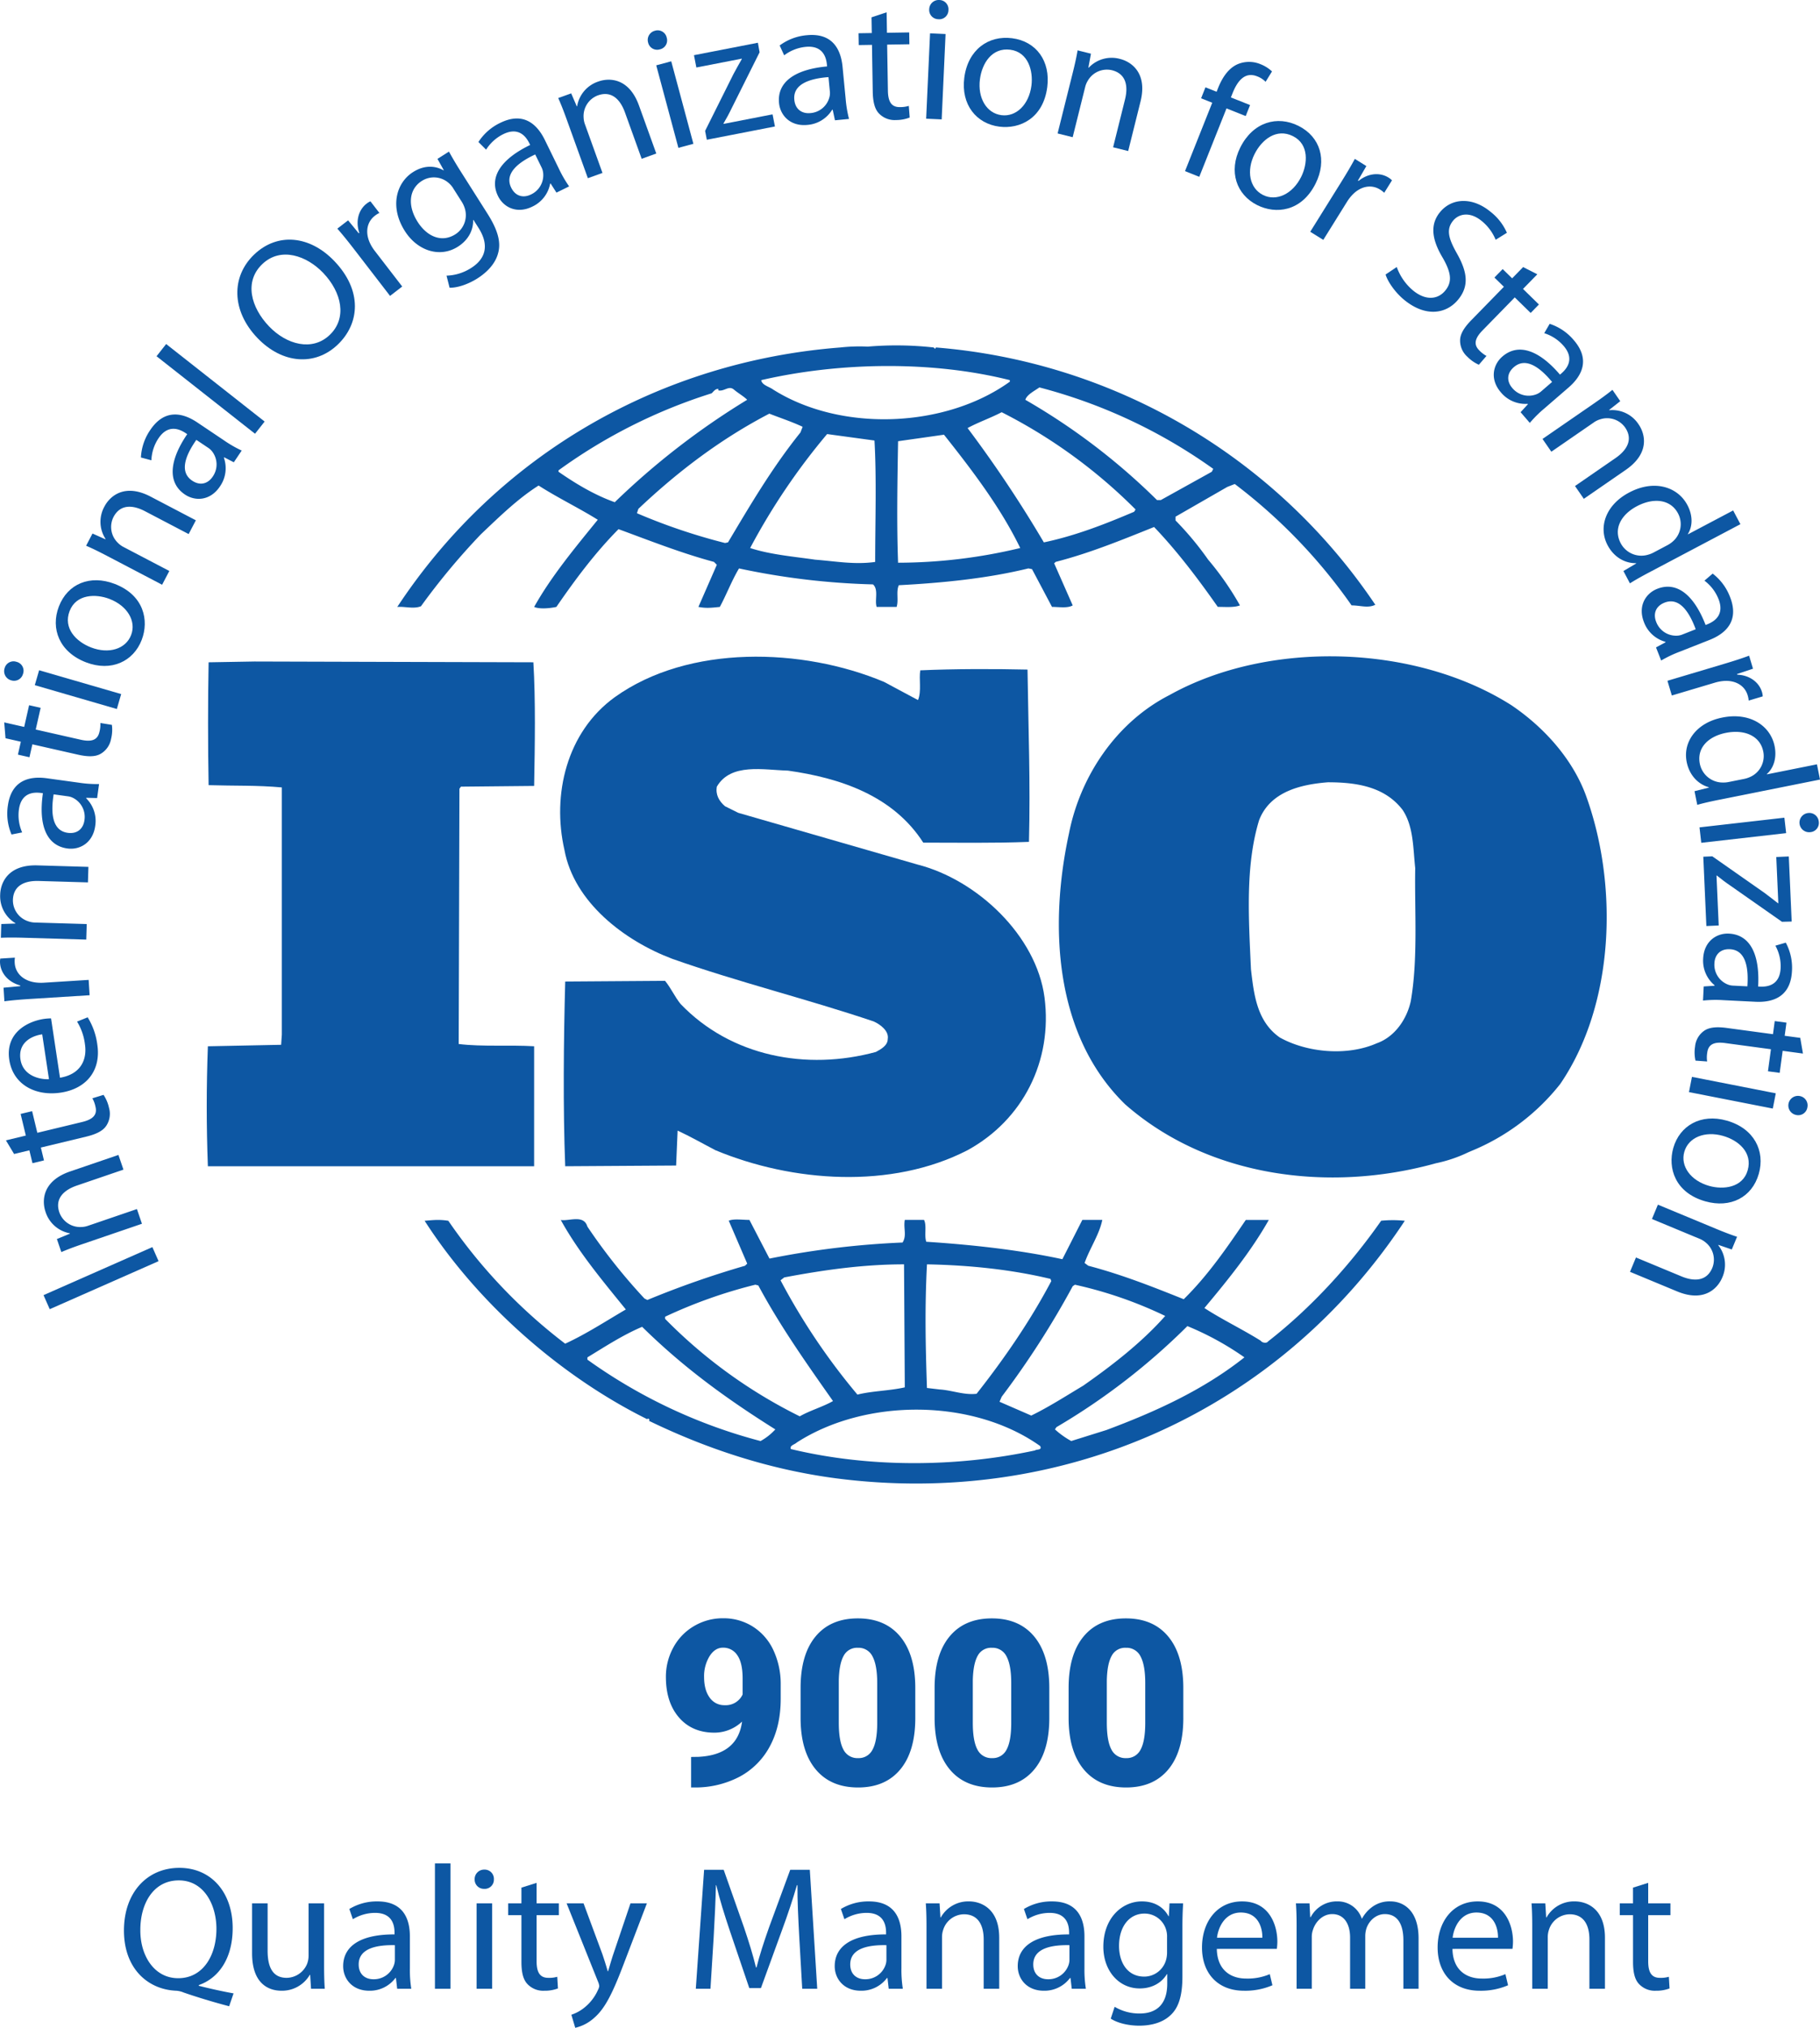
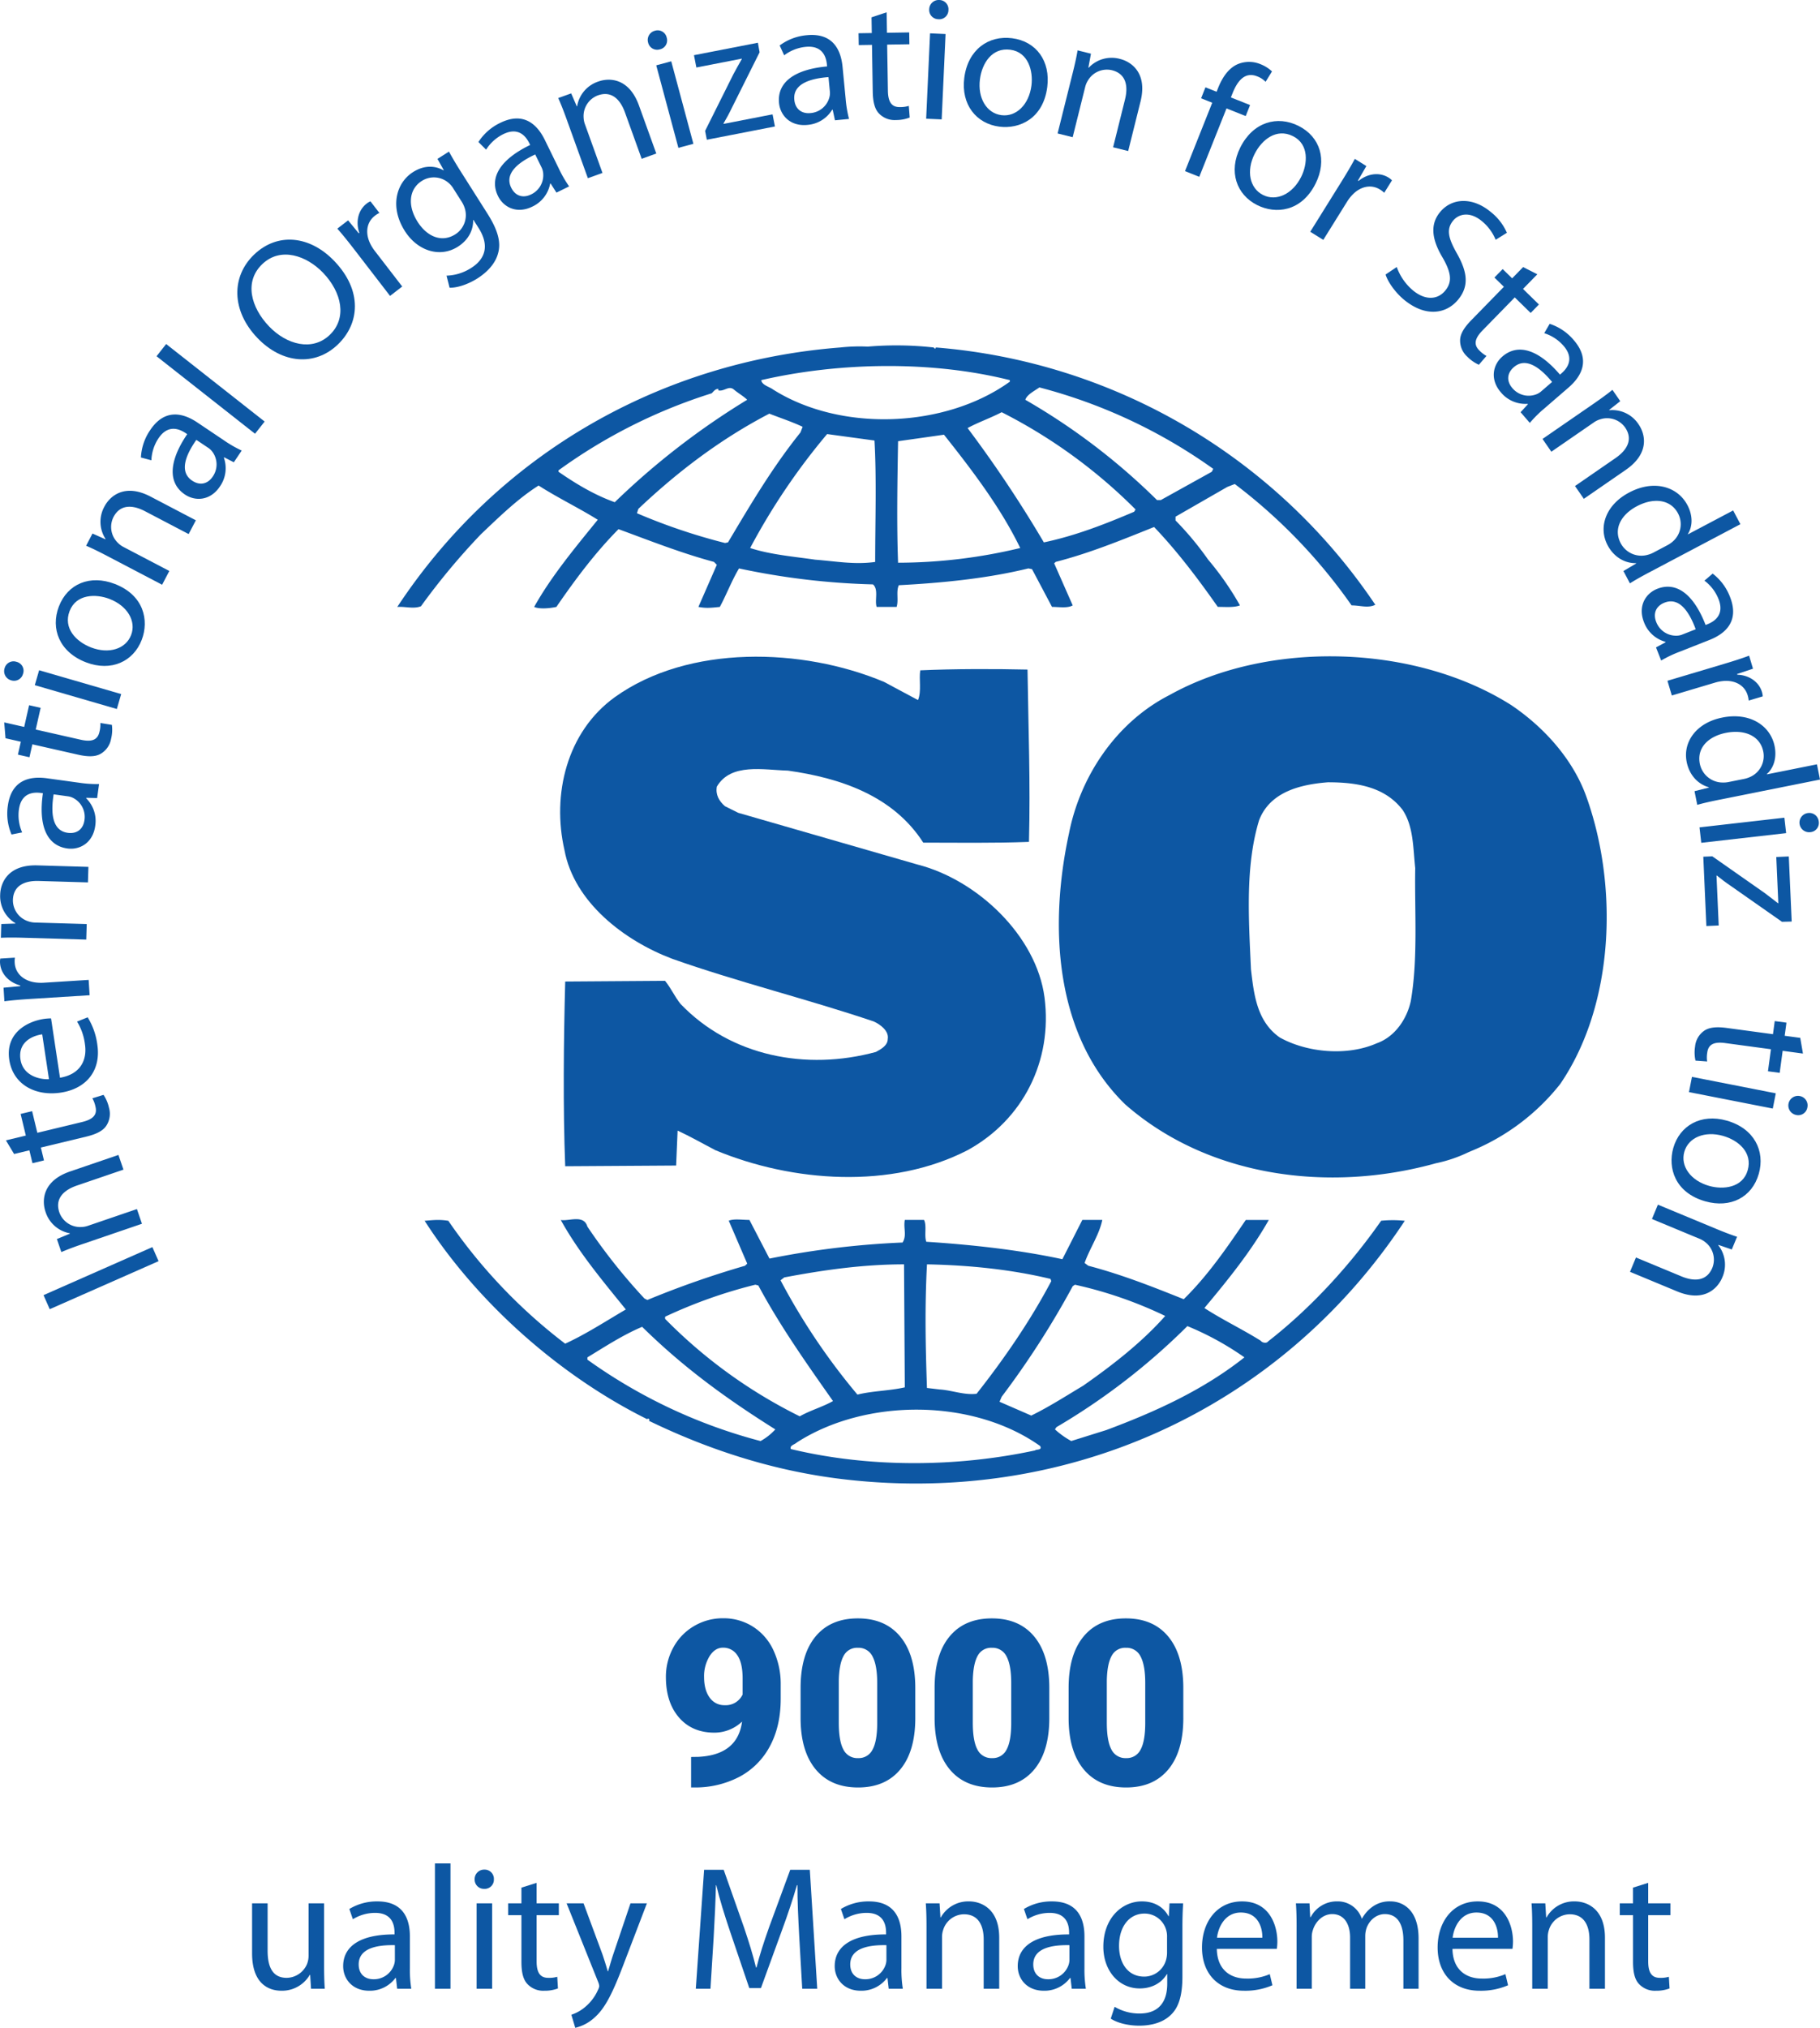
<svg xmlns="http://www.w3.org/2000/svg" width="780.392" height="869.273" viewBox="0 0 780.392 869.273">
  <g id="Group_26063" data-name="Group 26063" transform="translate(301.343 248.007)">
    <g id="Group_26054" data-name="Group 26054" transform="translate(-119.266 274.616)">
      <path id="Path_80387" data-name="Path 80387" d="M386.366,549.368c-13.3,19.033-30.12,37.421-48.476,51.723-.67.975-2.57.6-3.174-.291-7.955-4.975-16.515-9.045-24.144-14.011,10.161-12.148,20-24.3,27.615-37.755h-9.869c-7.885,11.576-16.152,23.723-26.611,33.976-13.97-5.6-26.648-10.582-40.923-14.352L259.2,567.47c2.221-6.3,6.334-12.21,7.592-18.45h-8.56l-8.56,16.842c-18.693-4.048-39.321-6.255-58.355-7.484-.96-2.8.3-6.853-.96-9.357h-8.248c-.653,3.75.953,6.574-.953,9.684a366.424,366.424,0,0,0-57.072,6.889l-8.6-16.573c-3.138,0-6.668-.6-8.86.334l7.914,18.4-.946.91a400.562,400.562,0,0,0-41.868,14.671l-1.261-.639a248.065,248.065,0,0,1-24.455-30.818c-1.573-5.328-7.919-2.214-11.413-2.839,7.585,13.732,17.766,25.872,27.9,38.36-8.56,5-17.091,10.579-26.014,14.671a228.622,228.622,0,0,1-50.1-52.683c-3.815-.612-6.327-.334-10.161,0,22.84,35.534,58.376,66.694,95.49,85.086,0,0,0-.276.341-.276.272,0,.905.576.272.9,25.075,12.162,51.737,20.885,79.943,24.643,97.39,12.764,190.34-28.669,244.233-110.356A49.945,49.945,0,0,0,386.366,549.368Zm-132.242,28.05.932-.626a177.433,177.433,0,0,1,38.716,13.391c-10.159,11.506-23.168,21.5-35.208,29.913-7.285,4.349-14.608,9.074-22.228,12.789l-13.612-5.921.932-2.156A372.7,372.7,0,0,0,254.124,577.418Zm-62.509-9.357c18.093.341,36.182,2.207,52.967,6.24l.336.946c-8.868,16.813-20,33.059-32.029,48.3-5.422.639-10.474-1.517-15.859-1.851l-5.422-.641C190.989,602.663,190.653,586.453,191.616,568.06Zm-61.2,5.606c16.494-3.117,33.614-5.607,51.367-5.607l.327,52.734c-6.673,1.508-13.967,1.508-20.313,3.109a277.7,277.7,0,0,1-32.967-49Zm-12.4,3.117,1.287.327c9.172,17.149,20.607,33.345,32.021,49.555-4.406,2.512-9.828,4.012-14.253,6.546a213.637,213.637,0,0,1-57.742-41.782v-.912h-.007A208.94,208.94,0,0,1,118.019,576.784Zm2.24,67.027a225.316,225.316,0,0,1-74.243-34.9v-.968c7.614-4.632,15.257-9.636,23.473-13.1,18.095,17.819,36.8,31.224,57.1,43.974A24.645,24.645,0,0,1,120.259,643.811Zm117.669,4.029c-33.614,7.215-71.061,7.491-104.668-.6-.641-1.551,1.585-1.885,2.533-2.8,29.5-19.034,75.472-19.034,104.37,1.515C241.1,647.84,238.57,647.242,237.928,647.84Zm30.463-8.7L253.483,643.8a35.738,35.738,0,0,1-6.995-4.994l.641-.953a281.617,281.617,0,0,0,56.148-43.319,125.526,125.526,0,0,1,24.458,13.4C309.953,622.031,289.325,631.34,268.392,639.144Z" transform="translate(23.781 -548.688)" fill="#0d57a3" />
    </g>
    <g id="Group_26055" data-name="Group 26055" transform="translate(-15.813 445.712)">
      <path id="Path_80388" data-name="Path 80388" d="M166.58,853.794a17.246,17.246,0,0,1-11.822,4.748q-9.594,0-15.214-6.492T133.924,834.7a26.028,26.028,0,0,1,3.149-12.6,23.627,23.627,0,0,1,8.842-9.206,24.112,24.112,0,0,1,12.573-3.391,23.408,23.408,0,0,1,12.622,3.512,23.665,23.665,0,0,1,8.794,9.933,34.134,34.134,0,0,1,3.246,14.8v6.25q0,11.678-4.579,20.254a31.608,31.608,0,0,1-13.058,13.179,40.8,40.8,0,0,1-19.769,4.6h-1.017V868.96l3.1-.048Q164.69,868.088,166.58,853.794Zm-7.413-7.026a7.949,7.949,0,0,0,7.655-4.6v-6.784q0-6.783-2.277-10.029a7.145,7.145,0,0,0-6.154-3.246q-3.441,0-5.766,3.682A16.362,16.362,0,0,0,150.3,834.7q0,5.523,2.375,8.794A7.59,7.59,0,0,0,159.167,846.769Z" transform="translate(-133.924 -809.509)" fill="#0d57a3" />
      <path id="Path_80389" data-name="Path 80389" d="M271.146,852.268q0,14.294-6.42,22.046t-18.1,7.752q-11.774,0-18.218-7.8t-6.444-22V839.379q0-14.292,6.42-22.046t18.145-7.752q11.725,0,18.17,7.8t6.444,22.046ZM254.817,837.3q0-7.605-1.987-11.362a6.643,6.643,0,0,0-6.3-3.755,6.481,6.481,0,0,0-6.129,3.489q-1.915,3.488-2.059,10.563v18.025q0,7.9,1.986,11.556a6.664,6.664,0,0,0,6.3,3.658,6.576,6.576,0,0,0,6.153-3.561q1.987-3.562,2.036-11.168V837.3Z" transform="translate(-164.211 -809.534)" fill="#0d57a3" />
      <path id="Path_80390" data-name="Path 80390" d="M358.745,852.268q0,14.294-6.42,22.046t-18.1,7.752q-11.773,0-18.217-7.8t-6.444-22V839.379q0-14.292,6.42-22.046t18.146-7.752q11.725,0,18.169,7.8t6.444,22.046ZM342.417,837.3q0-7.605-1.986-11.362a6.643,6.643,0,0,0-6.3-3.755,6.481,6.481,0,0,0-6.13,3.489q-1.916,3.488-2.06,10.563v18.025q0,7.9,1.987,11.556a6.663,6.663,0,0,0,6.3,3.658,6.578,6.578,0,0,0,6.154-3.561q1.988-3.562,2.035-11.168Z" transform="translate(-194.347 -809.534)" fill="#0d57a3" />
      <path id="Path_80391" data-name="Path 80391" d="M446.346,852.268q0,14.294-6.42,22.046t-18.1,7.752q-11.774,0-18.218-7.8t-6.444-22V839.379q0-14.292,6.42-22.046t18.145-7.752q11.725,0,18.17,7.8t6.444,22.046v12.84ZM430.017,837.3q0-7.605-1.986-11.362a6.643,6.643,0,0,0-6.3-3.755,6.482,6.482,0,0,0-6.13,3.489q-1.915,3.488-2.06,10.563v18.025q0,7.9,1.986,11.556a6.665,6.665,0,0,0,6.3,3.658,6.579,6.579,0,0,0,6.154-3.561q1.987-3.562,2.035-11.168Z" transform="translate(-224.483 -809.534)" fill="#0d57a3" />
    </g>
    <g id="Group_26061" data-name="Group 26061" transform="translate(-301.343 -248.007)">
      <g id="Group_26056" data-name="Group 26056" transform="translate(170.341 148.056)">
        <path id="Path_80392" data-name="Path 80392" d="M189.292-21.412l-.336.6-.646-.6a144.735,144.735,0,0,0-28.249-.363,75.056,75.056,0,0,0-11.727.363C72.22-15.526,2.123,23.461-41.673,89.828c3.174-.3,6.98.968,10.161-.3A292.32,292.32,0,0,1-5.825,58.682C2.392,50.89,10.035,43.411,18.929,37.776,27.184,43.07,36.371,47.481,44.3,52.449c-9.825,12.1-19.98,24.306-27.275,37.364,2.207.975,6.349.668,9.528,0C34.47,78.3,43.009,66.772,53.2,56.475c13.6,5,26.948,10.282,40.923,14.039l1.232,1.239-7.9,18.059c3.5.668,5.722.341,9.186,0,2.845-5.266,5.052-11.172,8.226-16.5a311.525,311.525,0,0,0,57.442,6.843c2.519,2.214.626,6.868,1.58,9.657h8.56c.932-3.062-.319-6.534.932-9.307,18.417-.968,37.755-2.84,55.581-7.208l1.544.327L239.071,89.8c2.859,0,6.658.668,8.879-.641L240,71.128l.663-.626c14.565-3.743,28.225-9.35,42.181-14.949,9.861,10.281,19.034,22.434,27.308,34.24,3.472,0,6.966.341,9.506-.641a126.009,126.009,0,0,0-13.646-19.625,132.87,132.87,0,0,0-13.977-16.786V51.127l22.208-12.76,3.2-1.244a231.632,231.632,0,0,1,50.085,52.028c3.808,0,6.988,1.309,10.168-.264A251.269,251.269,0,0,0,189.292-21.412ZM51.584,44.927c-8.567-3.059-16.467-7.763-24.108-13.055l0-.612A228.039,228.039,0,0,1,93.16-1.77c.96-.975,1.573-1.894,2.824-1.894v.641c2.533.612,4.447-2.214,6.661-.363,1.914,1.616,4.156,2.845,5.722,4.4A322.84,322.84,0,0,0,51.584,44.927ZM100.147,62.14l-1.268.272A253.323,253.323,0,0,1,61.1,49.645l.612-1.87C79.163,31.26,97.556,17.533,117.858,6.961c4.781,1.87,9.535,3.414,14.287,5.628l-.932,2.432C119.137,30.021,109.646,46.195,100.147,62.14Zm63.1,8.389c-8.86,1.244-16.793-.279-25.709-.968-8.524-1.254-19.334-2.156-27.894-5A278.715,278.715,0,0,1,142.64,15.712l20.309,2.766C163.888,34.66,163.249,53.374,163.249,70.53Zm-43.756-73.9c-1.635-1.246-4.766-1.851-5.108-4.036,33.642-7.756,73.268-8.38,106.605,0v.661C193.376,13.143,148.662,15.021,119.493-3.372Zm53.581,74.236c-.626-16.573-.3-34.937,0-52.086,6.368-.91,13.314-1.877,19.675-2.8,12.366,15.562,24.448,31.515,32.7,48.58A224.832,224.832,0,0,1,173.074,70.864Zm101.22-21.852c-12.4,5.273-25.1,10.27-38.716,13.13a527.655,527.655,0,0,0-32.7-49c4.447-2.442,9.869-4.312,14.615-6.8a224.237,224.237,0,0,1,57.409,41.688Zm33.287-17.14L285.713,44.01H284.1A276.342,276.342,0,0,0,227.642,1.025c.634-2.185,3.822-3.758,6.022-5.309a226.2,226.2,0,0,1,74.548,34.91Z" transform="translate(41.673 22.307)" fill="#0d57a3" />
      </g>
      <g id="Group_26057" data-name="Group 26057" transform="translate(454.026 281.348)">
        <path id="Path_80393" data-name="Path 80393" d="M616.541,239.885c-5.714-15-17.447-28.393-31.728-38.048-41.228-26.177-104.057-28.043-146.539-4.375-23.166,11.811-38.394,35.186-43.134,59.257-8.6,39.549-6.375,86.6,24.093,116.246,35.53,31.145,87.238,38.027,133.217,25.233a59.763,59.763,0,0,0,13.883-4.7l1.345-.576a94,94,0,0,0,38.068-28.684C629.214,329.932,630.823,278.522,616.541,239.885Zm-74.862,88.808c-1.623,7.5-6.668,15.269-14.623,18.088-12.666,5.571-29.8,4.026-41.533-2.49-9.843-6.881-11.108-18.4-12.375-29.3-.96-21.488-2.512-44.243,3.508-63.889,4.719-12.169,17.732-15.3,29.5-16.217,12.361,0,24.393,1.887,32.029,11.854,4.752,7.153,4.461,16.508,5.4,24.934C543.251,289.423,544.846,310.6,541.679,328.694Z" transform="translate(-390.782 -180.885)" fill="#0d57a3" />
      </g>
      <g id="Group_26058" data-name="Group 26058" transform="translate(88.646 283.572)">
-         <path id="Path_80394" data-name="Path 80394" d="M-57.86,238.823l-.312,109.422c10.138,1.246,21.872.329,32.345.968l-.007,51.439H-165.719q-.98-25.706,0-51.432l31.409-.639.305-4.356V238.254c-10.474-.975-20.607-.641-31.4-.975-.314-16.848-.314-36.154,0-52.661l19.69-.343,119.562.337c.968,16.186.655,35.236.327,53l-31.392.308Z" transform="translate(166.209 -184.275)" fill="#0d57a3" />
-       </g>
+         </g>
      <g id="Group_26059" data-name="Group 26059" transform="translate(240.192 281.506)">
        <path id="Path_80395" data-name="Path 80395" d="M239.5,392.68c-32.682,16.851-75.148,13.734-108.135,0-5.381-2.8-10.781-5.9-16.2-8.394l-.634,14.971-47.559.305c-.975-24.948-.677-53.944,0-79.182l42.807-.3c2.548,3.1,4.146,6.817,6.673,9.934,21.562,22.477,53.937,28.667,83.751,20.549,2.207-1.189,5.081-2.79,5.066-5.556.612-3.424-3.189-6.248-6.019-7.516-28.6-9.648-58.086-16.863-86.314-26.825-20.626-7.77-42.2-24.306-46.3-46.714-5.4-23.68.932-50.512,21.56-65.447,31.707-22.756,80.56-21.226,115.47-6.582l14.579,7.8c1.587-3.756.334-9.036.975-12.743,14.253-.655,31.707-.655,45.982-.327.377,25.879,1.273,48.306.625,73.858-15.211.6-31.385.327-45.326.327-13.014-20.273-35.847-27.75-58.047-30.873-10.466-.279-24.441-3.4-30.468,6.868-.619,3.458.975,6.248,3.513,8.408l5.679,2.819,76.785,22.15c25.673,6.526,51.06,30.54,54.532,57C276,354.384,263.305,379.625,239.5,392.68Z" transform="translate(-64.809 -181.126)" fill="#0d57a3" />
      </g>
      <g id="Group_26060" data-name="Group 26060">
        <path id="Path_80396" data-name="Path 80396" d="M-272.891,587.546l46.672-20.59,2.658,6.025-46.672,20.59Z" transform="translate(291.555 -32.35)" fill="#0d57a3" />
        <path id="Path_80397" data-name="Path 80397" d="M-255.9,544.87c-3.581,1.223-6.493,2.3-9.284,3.492l-1.909-5.586,5.607-2.316-.049-.144a13.469,13.469,0,0,1-10.433-9.232c-1.64-4.8-1.32-13.226,10.568-17.288l20.7-7.072,2.154,6.3-19.981,6.828c-5.586,1.909-9.532,5.577-7.5,11.521a9.461,9.461,0,0,0,9.333,6.248,9.574,9.574,0,0,0,3.083-.573l20.841-7.121,2.154,6.3Z" transform="translate(291.483 -11.629)" fill="#0d57a3" />
        <path id="Path_80398" data-name="Path 80398" d="M-297.472,486.971l8.535-2.055-2.232-9.271,4.93-1.187,2.232,9.271,19.2-4.624c4.415-1.063,6.615-2.917,5.747-6.522a12.446,12.446,0,0,0-1.345-3.647l4.785-1.464a16.073,16.073,0,0,1,2.339,5.509,9.272,9.272,0,0,1-1.113,7.664c-1.47,2.3-4.475,3.724-8.669,4.734l-19.425,4.678,1.329,5.518-4.93,1.187-1.329-5.518-6.549,1.576Z" transform="translate(300.011 1.874)" fill="#0d57a3" />
        <path id="Path_80399" data-name="Path 80399" d="M-273.64,442.693c8.883-1.492,11.694-7.733,10.7-14.319a24.076,24.076,0,0,0-3.383-9.747l4.546-1.834a29.43,29.43,0,0,1,4.137,11.7c1.681,11.151-4.724,18.929-15.651,20.576s-20.5-3.492-22.094-14.045c-1.782-11.825,8.147-16.536,14.808-17.54a25.111,25.111,0,0,1,3.1-.238Zm-7.625-18.6c-4.2.558-10.443,3.335-9.326,10.744,1,6.66,7.581,8.654,12.225,8.49Z" transform="translate(299.366 19.308)" fill="#0d57a3" />
        <path id="Path_80400" data-name="Path 80400" d="M-288.073,395.48c-4.305.27-8,.579-11.386,1.019l-.365-5.816,7.161-.677-.019-.3c-5.014-1.353-8.362-5.162-8.642-9.619a7.192,7.192,0,0,1,.108-1.9l6.269-.394a10.006,10.006,0,0,0-.084,2.28c.294,4.683,4.053,7.783,9.1,8.377a18.739,18.739,0,0,0,3.116.108l19.487-1.224.413,6.572Z" transform="translate(301.343 32.726)" fill="#0d57a3" />
        <path id="Path_80401" data-name="Path 80401" d="M-291.008,348.521c-3.782-.111-6.887-.127-9.919.012l.173-5.9,6.063-.2,0-.152a13.469,13.469,0,0,1-6.529-12.306c.149-5.069,3.406-12.848,15.964-12.479l21.863.642-.2,6.658-21.107-.62c-5.9-.173-10.883,1.876-11.067,8.155a9.462,9.462,0,0,0,6.546,9.127,9.574,9.574,0,0,0,3.088.545l22.015.647-.2,6.657Z" transform="translate(301.302 53.472)" fill="#0d57a3" />
        <path id="Path_80402" data-name="Path 80402" d="M-266,262.322a51.526,51.526,0,0,0,8.778.605l-.831,6-4.646-.109-.031.225a13.64,13.64,0,0,1,3.859,11.843c-1.018,7.346-6.71,10.378-11.957,9.65-8.771-1.216-12.487-9.677-10.47-23.684l-.75-.1c-3-.416-8.51-.339-9.539,7.082a18.252,18.252,0,0,0,1.389,9.819l-4.556.9a22.738,22.738,0,0,1-1.571-12.366c1.538-11.094,9.483-12.743,16.754-11.736Zm-10.7,5.011c-1.147,7.175-1.006,15.523,6.041,16.5,4.272.592,6.692-1.976,7.159-5.349a9.113,9.113,0,0,0-4.856-9.612,6.948,6.948,0,0,0-2.047-.666Z" transform="translate(299.699 73.181)" fill="#0d57a3" />
        <path id="Path_80403" data-name="Path 80403" d="M-298.583,220.207l8.562,1.939,2.106-9.3,4.946,1.12-2.106,9.3,19.264,4.363c4.429,1,7.223.317,8.042-3.3a12.466,12.466,0,0,0,.41-3.864l4.938.807a16.049,16.049,0,0,1-.344,5.975,9.269,9.269,0,0,1-4.393,6.377c-2.337,1.41-5.661,1.356-9.868.4l-19.486-4.414-1.254,5.536-4.946-1.12,1.254-5.535-6.569-1.488Z" transform="translate(300.394 89.468)" fill="#0d57a3" />
        <path id="Path_80404" data-name="Path 80404" d="M-293.3,184.4a3.933,3.933,0,0,1,2.743,5.21,3.959,3.959,0,0,1-5.043,2.712,4.058,4.058,0,0,1-2.837-5.159A3.952,3.952,0,0,1-293.3,184.4Zm42.992,20.211-35.177-10.218,1.858-6.4,35.177,10.218Z" transform="translate(300.406 99.322)" fill="#0d57a3" />
        <path id="Path_80405" data-name="Path 80405" d="M-239.665,132.72c12.651,4.843,14.81,15.717,11.644,23.987-3.544,9.259-13.062,13.8-23.875,9.66-11.45-4.383-15.3-14.446-11.671-23.916C-259.807,132.627-250.125,128.716-239.665,132.72ZM-249.7,160c7.492,2.868,14.8.721,17.123-5.357,2.273-5.937-1.606-12.527-9.31-15.476-5.8-2.219-14.255-2.135-17.07,5.216S-256.2,157.507-249.7,160Z" transform="translate(288.801 117.567)" fill="#0d57a3" />
        <path id="Path_80406" data-name="Path 80406" d="M-236.135,100.6c-3.352-1.755-6.136-3.128-8.923-4.331l2.738-5.23,5.539,2.473.07-.134a13.468,13.468,0,0,1-.484-13.921c2.352-4.492,8.685-10.06,19.814-4.233L-198,85.371l-3.089,5.9L-219.8,81.477c-5.23-2.738-10.605-3.075-13.519,2.489a9.462,9.462,0,0,0,1.892,11.07,9.578,9.578,0,0,0,2.539,1.841l19.51,10.215-3.089,5.9Z" transform="translate(281.98 137.673)" fill="#0d57a3" />
        <path id="Path_80407" data-name="Path 80407" d="M-173.647,33.924a51.524,51.524,0,0,0,7.626,4.393l-3.376,5.027-4.128-2.135-.127.189a13.645,13.645,0,0,1-1.722,12.337c-4.136,6.157-10.581,6.387-14.979,3.433-7.351-4.938-6.984-14.173.971-25.88l-.628-.422c-2.513-1.688-7.5-4.036-11.679,2.185a18.25,18.25,0,0,0-3.056,9.436l-4.488-1.191a22.734,22.734,0,0,1,4.008-11.8c6.246-9.3,14.111-7.3,20.205-3.205Zm-11.818-.188c-4.177,5.947-7.709,13.513-1.8,17.479,3.581,2.406,6.881,1.157,8.78-1.67a9.114,9.114,0,0,0-.152-10.769,6.956,6.956,0,0,0-1.548-1.5Z" transform="translate(269.656 154.827)" fill="#0d57a3" />
        <path id="Path_80408" data-name="Path 80408" d="M-199.02-17.957l4.119-5.234,42.229,33.231-4.119,5.234Z" transform="translate(266.143 170.668)" fill="#0d57a3" />
        <path id="Path_80409" data-name="Path 80409" d="M-104.6-82.2c12.134,12.691,10.853,26.794,1.444,35.789-9.737,9.309-23.793,8.3-34.462-2.861-11.192-11.706-11.239-26.321-1.393-35.734C-128.945-94.632-115.061-93.142-104.6-82.2Zm-28.034,27.955c7.531,7.877,18.545,10.854,26.039,3.689,7.549-7.217,5.174-18.244-2.829-26.613-7.009-7.33-18.16-11.328-26.091-3.744C-143.393-73.384-140.375-62.343-132.635-54.247Z" transform="translate(247.977 194.132)" fill="#0d57a3" />
        <path id="Path_80410" data-name="Path 80410" d="M-73.626-95.863c-2.634-3.417-4.957-6.309-7.217-8.868l4.616-3.557,4.569,5.556.24-.185c-1.685-4.913-.4-9.819,3.135-12.546a7.2,7.2,0,0,1,1.637-.975l3.835,4.976a10.023,10.023,0,0,0-1.937,1.206c-3.717,2.865-4.183,7.715-1.853,12.226a18.8,18.8,0,0,0,1.654,2.643L-53.025-79.92l-5.216,4.02Z" transform="translate(225.489 202.746)" fill="#0d57a3" />
        <path id="Path_80411" data-name="Path 80411" d="M-3.213-122.322c4.5,7.093,5.853,12.331,4.552,16.92-1.219,4.717-5,8.369-8.895,10.843-3.706,2.352-8.364,4.053-11.91,3.973l-1.311-5.174a20.656,20.656,0,0,0,10.615-3.33c5.751-3.649,8.063-9.329,3.116-17.125l-2.19-3.451-.127.081c.1,3.971-1.764,8.38-6.557,11.421-7.668,4.865-17.3,1.835-22.733-6.728-6.65-10.48-3.584-20.761,3.51-25.262,5.368-3.406,10.091-2.46,13.055-.755l.128-.081-2.7-4.827,4.921-3.123c1.291,2.318,2.745,4.891,5.138,8.661Zm-14.6-10.721a9.48,9.48,0,0,0-1.942-2.353,9.593,9.593,0,0,0-11.631-.956c-5.368,3.406-6.323,10.376-1.782,17.533,3.853,6.071,10.123,9.173,16.194,5.32a9.736,9.736,0,0,0,4.147-10.7,11.562,11.562,0,0,0-1.459-3.287Z" transform="translate(212.242 213.926)" fill="#0d57a3" />
        <path id="Path_80412" data-name="Path 80412" d="M45.861-149.085a51.512,51.512,0,0,0,4.407,7.616L44.832-138.8l-2.507-3.912-.2.1a13.643,13.643,0,0,1-7.66,9.821c-6.66,3.264-12.355.24-14.686-4.517-3.9-7.951,1.04-15.763,13.781-21.923l-.333-.68c-1.332-2.718-4.477-7.245-11.2-3.948a18.248,18.248,0,0,0-7.363,6.642l-3.29-3.275a22.73,22.73,0,0,1,9.373-8.217c10.058-4.929,15.867.736,19.1,7.327Zm-10.139-6.072c-6.59,3.061-13.431,7.846-10.3,14.234,1.9,3.874,5.38,4.443,8.437,2.944a9.113,9.113,0,0,0,5.253-9.4,6.947,6.947,0,0,0-.593-2.069Z" transform="translate(193.769 221.371)" fill="#0d57a3" />
        <path id="Path_80413" data-name="Path 80413" d="M67.192-178.834c-1.283-3.56-2.406-6.454-3.647-9.225l5.554-2,2.409,5.567.142-.051a13.47,13.47,0,0,1,9.056-10.585c4.77-1.72,13.2-1.541,17.462,10.278l7.417,20.576-6.265,2.259L92.159-181.88c-2-5.554-5.735-9.437-11.644-7.307a9.462,9.462,0,0,0-6.092,9.436,9.59,9.59,0,0,0,.625,3.073l7.468,20.719L76.251-153.7Z" transform="translate(175.818 230.087)" fill="#0d57a3" />
        <path id="Path_80414" data-name="Path 80414" d="M130.189-225.043A3.933,3.933,0,0,1,127.156-220a3.96,3.96,0,0,1-4.934-2.907,4.058,4.058,0,0,1,2.94-5.1A3.953,3.953,0,0,1,130.189-225.043ZM135.2-177.8l-9.5-35.376,6.432-1.727,9.5,35.376Z" transform="translate(155.686 241.181)" fill="#0d57a3" />
        <path id="Path_80415" data-name="Path 80415" d="M157.042-182.283l12.148-24.34c1.184-2.236,2.337-4.233,3.6-6.483l-.029-.149-19.465,3.79-1.027-5.275,27.414-5.337.722,4.1-11.983,24c-1.1,2.3-2.234,4.368-3.507,6.543l.029.148,21.024-4.093,1.012,5.2-29.2,5.684Z" transform="translate(145.297 238.399)" fill="#0d57a3" />
        <path id="Path_80416" data-name="Path 80416" d="M236.395-197.839a51.559,51.559,0,0,0,1.448,8.68l-6.027.583-.972-4.544-.226.022a13.644,13.644,0,0,1-10.624,6.5c-7.382.714-11.652-4.12-12.162-9.392-.853-8.814,6.515-14.393,20.61-15.68l-.073-.753c-.291-3.014-1.645-8.357-9.1-7.636a18.255,18.255,0,0,0-9.23,3.63l-1.929-4.223a22.737,22.737,0,0,1,11.665-4.4c11.149-1.078,14.6,6.268,15.3,13.575Zm-7.358-9.249c-7.246.548-15.334,2.624-14.649,9.7.415,4.294,3.475,6.051,6.864,5.723a9.113,9.113,0,0,0,8.223-6.955,6.94,6.94,0,0,0,.173-2.146Z" transform="translate(126.204 240.145)" fill="#0d57a3" />
        <path id="Path_80417" data-name="Path 80417" d="M271.89-239.964l.142,8.778,9.535-.155.083,5.07-9.535.155.321,19.751c.074,4.54,1.4,7.093,5.11,7.032a12.428,12.428,0,0,0,3.852-.517l.384,4.989a16.043,16.043,0,0,1-5.886,1.08,9.27,9.27,0,0,1-7.236-2.758c-1.924-1.936-2.658-5.18-2.728-9.493l-.325-19.978-5.675.092-.083-5.07,5.676-.092-.109-6.735Z" transform="translate(108.287 245.24)" fill="#0d57a3" />
        <path id="Path_80418" data-name="Path 80418" d="M304.039-197.123l1.671-36.592,6.654.3-1.671,36.592Zm9.551-46.535a3.934,3.934,0,0,1-4.42,3.889,3.959,3.959,0,0,1-3.82-4.265A4.058,4.058,0,0,1,309.7-248,3.952,3.952,0,0,1,313.59-243.658Z" transform="translate(93.085 248.007)" fill="#0d57a3" />
        <path id="Path_80419" data-name="Path 80419" d="M364.432-202.183c-1.724,13.436-11.783,18.1-20.565,16.97-9.833-1.261-16.49-9.44-15.017-20.924,1.56-12.16,10.431-18.271,20.489-16.98C359.774-221.779,365.857-213.292,364.432-202.183Zm-28.872-3.323c-1.021,7.956,2.788,14.549,9.244,15.377,6.3.809,11.795-4.515,12.844-12.7.79-6.155-1.286-14.356-9.093-15.358S336.446-212.411,335.56-205.506Z" transform="translate(84.62 239.503)" fill="#0d57a3" />
        <path id="Path_80420" data-name="Path 80420" d="M396.436-205.4c.915-3.672,1.592-6.7,2.1-9.694l5.728,1.427-1.1,5.967.147.037a13.47,13.47,0,0,1,13.416-3.756c4.921,1.226,11.826,6.067,8.788,18.257l-5.288,21.225-6.463-1.61,5.1-20.49c1.427-5.728.487-11.032-5.609-12.551a9.462,9.462,0,0,0-10.313,4.451,9.565,9.565,0,0,0-1.191,2.9l-5.325,21.371-6.463-1.61Z" transform="translate(63.522 236.684)" fill="#0d57a3" />
        <path id="Path_80421" data-name="Path 80421" d="M473.239-160.731l11.675-29.322-4.781-1.9,1.875-4.711,4.781,1.9.643-1.617c1.9-4.781,4.694-8.721,8.67-10.316a12.743,12.743,0,0,1,9.557.139,15.445,15.445,0,0,1,4.882,3.084l-2.747,4.446a9.951,9.951,0,0,0-3.63-2.341c-5.273-2.1-8.458,2.009-10.529,7.213l-.727,1.828,8.227,3.275-1.875,4.711-8.227-3.276L479.356-158.3Z" transform="translate(34.878 234.094)" fill="#0d57a3" />
        <path id="Path_80422" data-name="Path 80422" d="M540.388-142.076c-6.076,12.108-17.112,13.176-25.026,9.2-8.861-4.446-12.435-14.369-7.241-24.718,5.5-10.958,15.894-13.787,24.958-9.238C542.482-162.11,545.411-152.088,540.388-142.076Zm-26.145-12.7c-3.6,7.171-2.187,14.652,3.63,17.571,5.682,2.852,12.625-.354,16.325-7.728,2.783-5.547,3.54-13.973-3.5-17.5S517.366-160.995,514.243-154.771Z" transform="translate(23.706 220.796)" fill="#0d57a3" />
        <path id="Path_80423" data-name="Path 80423" d="M568.426-134.331c2.282-3.661,4.179-6.849,5.787-9.859l4.945,3.082-3.61,6.222.257.16c4.015-3.294,9.061-3.807,12.85-1.445a7.2,7.2,0,0,1,1.486,1.193l-3.322,5.331a10,10,0,0,0-1.807-1.394c-3.982-2.482-8.689-1.224-12.1,2.535a18.79,18.79,0,0,0-1.9,2.474l-10.326,16.572-5.589-3.483Z" transform="translate(6.719 212.293)" fill="#0d57a3" />
        <path id="Path_80424" data-name="Path 80424" d="M609.131-88.358A23.33,23.33,0,0,0,616.14-78.29c5.2,4.276,10.5,4.026,13.771.05,3.027-3.684,2.651-7.518-.989-13.938-4.558-7.566-5.8-14.166-1.232-19.721,5.044-6.14,13.879-6.521,21.54-.227a23.178,23.178,0,0,1,7.127,9.088l-4.815,3a20.319,20.319,0,0,0-5.947-8.021c-5.38-4.42-10.069-2.886-12.279-.2-3.026,3.684-2.118,7.466,1.59,14.04,4.552,8.05,5.3,14.053.545,19.842-5,6.082-13.872,7.7-23.169.064-3.8-3.123-6.992-7.7-7.943-10.837Z" transform="translate(-10.221 202.828)" fill="#0d57a3" />
        <path id="Path_80425" data-name="Path 80425" d="M686.152-70.377,680.018-64.1l6.823,6.662L683.3-53.805l-6.823-6.662-13.8,14.133c-3.172,3.249-4.049,5.989-1.4,8.58a12.418,12.418,0,0,0,3.078,2.371L661.087-31.6a16.044,16.044,0,0,1-4.911-3.42,9.269,9.269,0,0,1-3.135-7.081c.02-2.73,1.807-5.534,4.821-8.621l13.957-14.3-4.061-3.965,3.542-3.628,4.061,3.965,4.705-4.82Z" transform="translate(-26.972 187.961)" fill="#0d57a3" />
        <path id="Path_80426" data-name="Path 80426" d="M696.761-.122a51.551,51.551,0,0,0-6.248,6.2l-3.957-4.582L689.7-1.926l-.149-.172A13.641,13.641,0,0,1,678.11-7.013c-4.849-5.613-3.37-11.89.64-15.353,6.7-5.788,15.512-3,24.7,7.763l.573-.495c2.291-1.979,5.87-6.17.973-11.841a18.248,18.248,0,0,0-8.3-5.436l2.333-4.015a22.731,22.731,0,0,1,10.328,6.98c7.322,8.477,3.317,15.535-2.238,20.334Zm3.3-11.349c-4.634-5.6-11-11-16.384-6.349-3.265,2.819-2.932,6.332-.705,8.909A9.113,9.113,0,0,0,693.4-6.216a6.945,6.945,0,0,0,1.851-1.1Z" transform="translate(-34.551 175.207)" fill="#0d57a3" />
        <path id="Path_80427" data-name="Path 80427" d="M728.918,12.629c3.115-2.148,5.626-3.973,7.989-5.878l3.351,4.86L735.49,15.36l.086.125a13.471,13.471,0,0,1,12.544,6.057c2.88,4.174,4.856,12.372-5.485,19.505l-18,12.419-3.782-5.482L738.23,35.994c4.859-3.351,7.663-7.952,4.1-13.122a9.462,9.462,0,0,0-10.678-3.484,9.562,9.562,0,0,0-2.812,1.388l-18.129,12.5L706.926,27.8Z" transform="translate(-45.513 160.367)" fill="#0d57a3" />
        <path id="Path_80428" data-name="Path 80428" d="M805.51,85.907l-39.144,20.681c-2.878,1.52-6.121,3.32-8.223,4.687l-2.793-5.287,5.479-3.237-.07-.134c-4.568.1-9.4-2.4-12.19-7.682-4.137-7.829-.694-17.352,9.143-22.548,10.737-5.759,20.9-2.568,25.069,5.329,2.616,4.952,2.041,9.535.21,12.386l.07.134L802.4,80.019Zm-31.415,9.066A11.768,11.768,0,0,0,776.43,93.4a9.8,9.8,0,0,0,2.335-12.1c-3.217-6.09-10.479-6.874-17.64-3.092-6.557,3.465-10.281,9.54-6.922,15.9a10.011,10.011,0,0,0,11.587,4.92,11.6,11.6,0,0,0,2.684-1.076Z" transform="translate(-59.247 138.799)" fill="#0d57a3" />
        <path id="Path_80429" data-name="Path 80429" d="M788.057,160.313a51.584,51.584,0,0,0-7.945,3.783l-2.221-5.632,4.1-2.186-.083-.211a13.644,13.644,0,0,1-9.177-8.422c-2.72-6.9.75-12.336,5.678-14.279,8.239-3.247,15.631,2.3,20.751,15.492l.7-.277c2.816-1.11,7.581-3.883,4.833-10.853a18.251,18.251,0,0,0-6.032-7.872l3.529-3.018a22.739,22.739,0,0,1,7.441,10c4.108,10.42-2,15.758-8.833,18.451Zm6.864-9.621c-2.524-6.814-6.746-14.017-13.364-11.408-4.013,1.582-4.859,5.007-3.61,8.176a9.113,9.113,0,0,0,8.95,5.989,6.972,6.972,0,0,0,2.11-.425Z" transform="translate(-67.822 119.056)" fill="#0d57a3" />
        <path id="Path_80430" data-name="Path 80430" d="M812.734,184.023c4.134-1.232,7.667-2.364,10.865-3.555l1.664,5.585-6.825,2.272.087.29c5.19.191,9.309,3.148,10.586,7.427a7.233,7.233,0,0,1,.323,1.878l-6.021,1.794a10,10,0,0,0-.43-2.241c-1.341-4.5-5.7-6.672-10.748-6.115a18.748,18.748,0,0,0-3.06.6l-18.712,5.578-1.881-6.31Z" transform="translate(-73.603 100.607)" fill="#0d57a3" />
        <path id="Path_80431" data-name="Path 80431" d="M858.167,247.2l-43.413,8.69c-3.192.639-6.813,1.441-9.217,2.154l-1.174-5.863,6.174-1.544-.03-.149c-4.409-1.2-8.328-4.971-9.5-10.834-1.738-8.683,4.272-16.833,15.181-19.016,11.933-2.466,20.765,3.485,22.518,12.242,1.1,5.492-.755,9.722-3.323,11.934l.03.148,21.447-4.293Zm-32.7-.247a11.776,11.776,0,0,0,2.686-.846,9.794,9.794,0,0,0,5.683-10.94c-1.352-6.753-8.09-9.572-16.031-7.983-7.272,1.456-12.571,6.221-11.16,13.271a10.012,10.012,0,0,0,9.709,8.014,11.558,11.558,0,0,0,2.88-.268Z" transform="translate(-77.775 86.982)" fill="#0d57a3" />
        <path id="Path_80432" data-name="Path 80432" d="M809.54,289.429l36.394-4.147.754,6.617-36.394,4.147ZM857,291.485a4.124,4.124,0,0,1-.934-8.2,4.058,4.058,0,0,1,4.606,3.664A3.952,3.952,0,0,1,857,291.485Z" transform="translate(-80.813 65.245)" fill="#0d57a3" />
        <path id="Path_80433" data-name="Path 80433" d="M815.871,311.582l22.284,15.6c2.036,1.5,3.842,2.936,5.882,4.512l.151-.007-.878-19.81,5.369-.238,1.238,27.9-4.162.109-21.972-15.39c-2.108-1.422-3.99-2.854-5.954-4.433l-.151.007.949,21.4-5.293.235-1.318-29.716Z" transform="translate(-81.665 55.502)" fill="#0d57a3" />
-         <path id="Path_80434" data-name="Path 80434" d="M820.631,390.621a51.6,51.6,0,0,0-8.8.166l.3-6.048,4.637-.3.012-.226a13.645,13.645,0,0,1-4.882-11.46c.371-7.408,5.776-10.927,11.067-10.662,8.844.443,13.289,8.546,12.506,22.678l.756.038c3.023.151,8.508-.407,8.882-7.892a18.241,18.241,0,0,0-2.245-9.661l4.461-1.292a22.729,22.729,0,0,1,2.648,12.182c-.56,11.188-8.33,13.527-15.663,13.16Zm10.224-5.93c.514-7.249-.358-15.553-7.464-15.909-4.308-.216-6.494,2.555-6.664,5.956a9.115,9.115,0,0,0,5.68,9.151,6.973,6.973,0,0,0,2.1.484Z" transform="translate(-81.602 38.13)" fill="#0d57a3" />
        <path id="Path_80435" data-name="Path 80435" d="M852.794,433.173l-8.7-1.174-1.275,9.45-5.025-.678,1.275-9.45-19.575-2.641c-4.5-.607-7.222.324-7.718,4a12.438,12.438,0,0,0-.067,3.885l-4.99-.368a16.042,16.042,0,0,1-.186-5.981,9.27,9.27,0,0,1,3.812-6.741c2.2-1.612,5.519-1.851,9.795-1.275l19.8,2.672.759-5.625,5.025.678-.758,5.625,6.675.9Z" transform="translate(-79.715 18.464)" fill="#0d57a3" />
        <path id="Path_80436" data-name="Path 80436" d="M803.932,455.708l35.942,7.054-1.282,6.535-35.942-7.054Zm44.614,16.314a4.125,4.125,0,0,1,1.589-8.095,4.058,4.058,0,0,1,3.283,4.886A3.953,3.953,0,0,1,848.546,472.022Z" transform="translate(-78.443 5.921)" fill="#0d57a3" />
        <path id="Path_80437" data-name="Path 80437" d="M805.735,518.419c-13.031-3.7-16.147-14.339-13.729-22.857,2.708-9.537,11.784-14.905,22.922-11.742,11.794,3.348,16.519,13.029,13.749,22.784C825.805,516.722,816.51,521.477,805.735,518.419Zm7.573-28.059c-7.717-2.191-14.8.6-16.58,6.857-1.736,6.115,2.713,12.335,10.648,14.587,5.969,1.7,14.388.86,16.538-6.711S820.006,492.262,813.309,490.36Z" transform="translate(-74.523 -3.437)" fill="#0d57a3" />
        <path id="Path_80438" data-name="Path 80438" d="M800.743,549.461c3.495,1.452,6.389,2.572,9.272,3.523l-2.264,5.452-5.737-1.973-.058.14a13.47,13.47,0,0,1,1.716,13.825c-1.945,4.683-7.76,10.791-19.363,5.972l-20.2-8.389,2.555-6.151,19.5,8.1c5.453,2.264,10.838,2.123,13.246-3.677a9.464,9.464,0,0,0-2.865-10.861,9.566,9.566,0,0,0-2.691-1.609l-20.34-8.447,2.554-6.151Z" transform="translate(-65.184 -22.806)" fill="#0d57a3" />
      </g>
    </g>
    <g id="Group_26062" data-name="Group 26062" transform="translate(-248.197 550.805)">
-       <path id="Path_80439" data-name="Path 80439" d="M-175.219,1031.934c-6.887-1.817-13.624-3.86-19.527-5.9a9.769,9.769,0,0,0-3.1-.756c-12.11-.454-22.478-9.385-22.478-25.808,0-16.348,9.99-26.867,23.764-26.867,13.85,0,22.856,10.747,22.856,25.808,0,13.093-6.054,21.494-14.531,24.445v.3c5.071,1.286,10.6,2.5,14.91,3.254Zm-21.8-12.031c10.445,0,16.347-9.536,16.347-21.192,0-10.217-5.3-20.736-16.12-20.736-11.126,0-16.575,10.292-16.5,21.342-.075,10.823,5.9,20.586,16.2,20.586Z" transform="translate(220.326 -970.707)" fill="#0d57a3" />
      <path id="Path_80440" data-name="Path 80440" d="M-105.69,1022.43c0,3.784.075,7.115.3,9.99h-5.9l-.379-5.979h-.151a13.784,13.784,0,0,1-12.11,6.812c-5.752,0-12.639-3.179-12.639-16.045V995.79h6.66v20.283c0,6.963,2.119,11.655,8.174,11.655a9.627,9.627,0,0,0,8.779-6.054,9.738,9.738,0,0,0,.606-3.405V995.791h6.66Z" transform="translate(191.512 -978.685)" fill="#0d57a3" />
      <path id="Path_80441" data-name="Path 80441" d="M-48.429,1023.208a51.525,51.525,0,0,0,.605,8.779h-6.054l-.53-4.617h-.228a13.642,13.642,0,0,1-11.2,5.45c-7.417,0-11.2-5.222-11.2-10.52,0-8.855,7.871-13.7,22.024-13.623v-.757c0-3.027-.833-8.476-8.325-8.476a18.247,18.247,0,0,0-9.536,2.724l-1.513-4.39a22.737,22.737,0,0,1,12.033-3.254c11.2,0,13.926,7.644,13.926,14.985v13.7Zm-6.433-9.919c-7.266-.151-15.515,1.135-15.515,8.25,0,4.314,2.876,6.356,6.282,6.356a9.112,9.112,0,0,0,8.855-6.13,6.933,6.933,0,0,0,.379-2.119Z" transform="translate(171.033 -978.25)" fill="#0d57a3" />
      <path id="Path_80442" data-name="Path 80442" d="M-17.045,969.715h6.66v53.735h-6.66Z" transform="translate(150.395 -969.715)" fill="#0d57a3" />
      <path id="Path_80443" data-name="Path 80443" d="M17.162,977.916A3.933,3.933,0,0,1,12.923,982a3.96,3.96,0,0,1-4.011-4.086,4.059,4.059,0,0,1,4.163-4.163A3.953,3.953,0,0,1,17.162,977.916ZM9.745,1024.84V988.209H16.4v36.631Z" transform="translate(141.466 -971.104)" fill="#0d57a3" />
      <path id="Path_80444" data-name="Path 80444" d="M43.017,982.406v8.779h9.536v5.07H43.017v19.753c0,4.541,1.286,7.114,4.995,7.114a12.42,12.42,0,0,0,3.86-.454l.3,5a16.045,16.045,0,0,1-5.9.984,9.268,9.268,0,0,1-7.19-2.877c-1.893-1.967-2.573-5.222-2.573-9.536v-19.98H30.832v-5.07h5.676v-6.736Z" transform="translate(133.925 -974.081)" fill="#0d57a3" />
      <path id="Path_80445" data-name="Path 80445" d="M76.284,995.789l8.022,21.645c.833,2.422,1.741,5.3,2.346,7.493H86.8c.681-2.2,1.438-4.995,2.346-7.644l7.266-21.494h7.038l-9.99,26.11c-4.768,12.564-8.022,19-12.563,22.932a18.04,18.04,0,0,1-8.174,4.314l-1.665-5.6a17.627,17.627,0,0,0,5.828-3.254,20.2,20.2,0,0,0,5.6-7.417,4.773,4.773,0,0,0,.53-1.589,5.786,5.786,0,0,0-.454-1.74L69.019,995.789Z" transform="translate(120.788 -978.685)" fill="#0d57a3" />
      <path id="Path_80446" data-name="Path 80446" d="M197.818,1002.478c-.378-7.114-.832-15.666-.756-22.023h-.228c-1.74,5.979-3.86,12.413-6.433,19.375l-9.006,24.749H176.4l-8.25-24.294c-2.421-7.19-4.465-13.774-5.9-19.829H162.1c-.151,6.357-.53,14.91-.984,22.554l-1.362,21.873h-6.282l3.557-51.01h8.4l8.7,24.672c2.119,6.282,3.86,11.882,5.147,17.18h.227c1.287-5.147,3.1-10.747,5.373-17.18l9.082-24.672h8.4l3.179,51.01h-6.433Z" transform="translate(91.736 -971.144)" fill="#0d57a3" />
      <path id="Path_80447" data-name="Path 80447" d="M272.871,1023.208a51.527,51.527,0,0,0,.605,8.779h-6.054l-.53-4.617h-.228a13.642,13.642,0,0,1-11.2,5.45c-7.417,0-11.2-5.222-11.2-10.52,0-8.855,7.871-13.7,22.024-13.623v-.757c0-3.027-.833-8.476-8.325-8.476a18.247,18.247,0,0,0-9.536,2.724l-1.513-4.39a22.736,22.736,0,0,1,12.033-3.254c11.2,0,13.926,7.644,13.926,14.985v13.7Zm-6.433-9.919c-7.266-.151-15.515,1.135-15.515,8.25,0,4.314,2.876,6.356,6.282,6.356a9.112,9.112,0,0,0,8.855-6.13,6.933,6.933,0,0,0,.379-2.119Z" transform="translate(60.502 -978.25)" fill="#0d57a3" />
      <path id="Path_80448" data-name="Path 80448" d="M304.1,1005.264c0-3.784-.075-6.886-.3-9.914h5.9l.379,6.054h.151a13.471,13.471,0,0,1,12.11-6.887c5.07,0,12.942,3.027,12.942,15.591v21.873h-6.66v-21.115c0-5.9-2.2-10.823-8.477-10.823a9.462,9.462,0,0,0-8.931,6.811,9.59,9.59,0,0,0-.454,3.1v22.023H304.1v-26.717Z" transform="translate(40.023 -978.247)" fill="#0d57a3" />
      <path id="Path_80449" data-name="Path 80449" d="M392.51,1023.208a51.527,51.527,0,0,0,.606,8.779h-6.054l-.53-4.617H386.3a13.642,13.642,0,0,1-11.2,5.45c-7.417,0-11.2-5.222-11.2-10.52,0-8.855,7.871-13.7,22.023-13.623v-.757c0-3.027-.833-8.476-8.325-8.476a18.247,18.247,0,0,0-9.536,2.724l-1.513-4.39a22.737,22.737,0,0,1,12.034-3.254c11.2,0,13.926,7.644,13.926,14.985v13.7Zm-6.433-9.919c-7.266-.151-15.515,1.135-15.515,8.25,0,4.314,2.876,6.356,6.282,6.356a9.112,9.112,0,0,0,8.854-6.13,6.934,6.934,0,0,0,.379-2.119Z" transform="translate(19.345 -978.25)" fill="#0d57a3" />
      <path id="Path_80450" data-name="Path 80450" d="M453.761,1026.683c0,8.4-1.666,13.547-5.222,16.726-3.557,3.33-8.7,4.389-13.32,4.389-4.389,0-9.233-1.059-12.185-3.027l1.666-5.071a20.649,20.649,0,0,0,10.747,2.877c6.811,0,11.806-3.557,11.806-12.791V1025.7H447.1c-2.043,3.406-5.979,6.131-11.655,6.131-9.082,0-15.591-7.72-15.591-17.861,0-12.413,8.1-19.451,16.5-19.451,6.357,0,9.839,3.331,11.428,6.357h.151l.3-5.525h5.828c-.151,2.649-.3,5.6-.3,10.066v21.266Zm-6.585-16.872a9.5,9.5,0,0,0-.378-3.027,9.6,9.6,0,0,0-9.309-7.038c-6.356,0-10.9,5.373-10.9,13.85,0,7.19,3.633,13.168,10.822,13.168a9.735,9.735,0,0,0,9.233-6.811,11.584,11.584,0,0,0,.53-3.557v-6.584Z" transform="translate(0.097 -978.248)" fill="#0d57a3" />
      <path id="Path_80451" data-name="Path 80451" d="M490.7,1014.884c.151,9.006,5.9,12.715,12.563,12.715a24.088,24.088,0,0,0,10.142-1.892l1.135,4.768a29.413,29.413,0,0,1-12.184,2.346c-11.276,0-18.013-7.493-18.013-18.543s6.509-19.753,17.18-19.753c11.958,0,15.136,10.52,15.136,17.256a25.008,25.008,0,0,1-.227,3.1Zm19.526-4.769c.076-4.238-1.74-10.823-9.233-10.823-6.736,0-9.688,6.206-10.217,10.823Z" transform="translate(-22.089 -978.25)" fill="#0d57a3" />
      <path id="Path_80452" data-name="Path 80452" d="M546.026,1005.264c0-3.784-.075-6.887-.3-9.914h5.828l.3,5.9h.227a12.625,12.625,0,0,1,11.5-6.736,10.829,10.829,0,0,1,10.368,7.341h.151a15.093,15.093,0,0,1,4.087-4.768,12.5,12.5,0,0,1,8.1-2.573c4.844,0,12.034,3.179,12.034,15.894v21.569h-6.509v-20.737c0-7.038-2.573-11.276-7.947-11.276-3.784,0-6.736,2.8-7.871,6.054a10.952,10.952,0,0,0-.53,3.33v22.629h-6.509v-21.948c0-5.828-2.574-10.065-7.644-10.065-4.162,0-7.19,3.33-8.249,6.659a9.178,9.178,0,0,0-.53,3.255v22.1h-6.509v-26.715Z" transform="translate(-43.203 -978.247)" fill="#0d57a3" />
      <path id="Path_80453" data-name="Path 80453" d="M644.724,1014.884c.151,9.006,5.9,12.715,12.563,12.715a24.087,24.087,0,0,0,10.142-1.892l1.135,4.768a29.413,29.413,0,0,1-12.184,2.346c-11.277,0-18.013-7.493-18.013-18.543s6.509-19.753,17.18-19.753c11.958,0,15.136,10.52,15.136,17.256a25.013,25.013,0,0,1-.227,3.1Zm19.526-4.769c.075-4.238-1.74-10.823-9.233-10.823-6.736,0-9.688,6.206-10.217,10.823Z" transform="translate(-75.074 -978.25)" fill="#0d57a3" />
      <path id="Path_80454" data-name="Path 80454" d="M700.045,1005.264c0-3.784-.075-6.886-.3-9.914h5.9l.378,6.054h.151a13.472,13.472,0,0,1,12.11-6.887c5.07,0,12.942,3.027,12.942,15.591v21.873h-6.66v-21.115c0-5.9-2.2-10.823-8.477-10.823a9.462,9.462,0,0,0-8.931,6.811,9.591,9.591,0,0,0-.454,3.1v22.023h-6.66v-26.717Z" transform="translate(-96.188 -978.247)" fill="#0d57a3" />
      <path id="Path_80455" data-name="Path 80455" d="M769.612,982.406v8.779h9.536v5.07h-9.536v19.753c0,4.541,1.287,7.114,5,7.114a12.425,12.425,0,0,0,3.86-.454l.3,5a16.046,16.046,0,0,1-5.9.984,9.269,9.269,0,0,1-7.19-2.877c-1.892-1.967-2.573-5.222-2.573-9.536v-19.98h-5.676v-5.07H763.1v-6.736Z" transform="translate(-116.032 -974.081)" fill="#0d57a3" />
    </g>
  </g>
</svg>